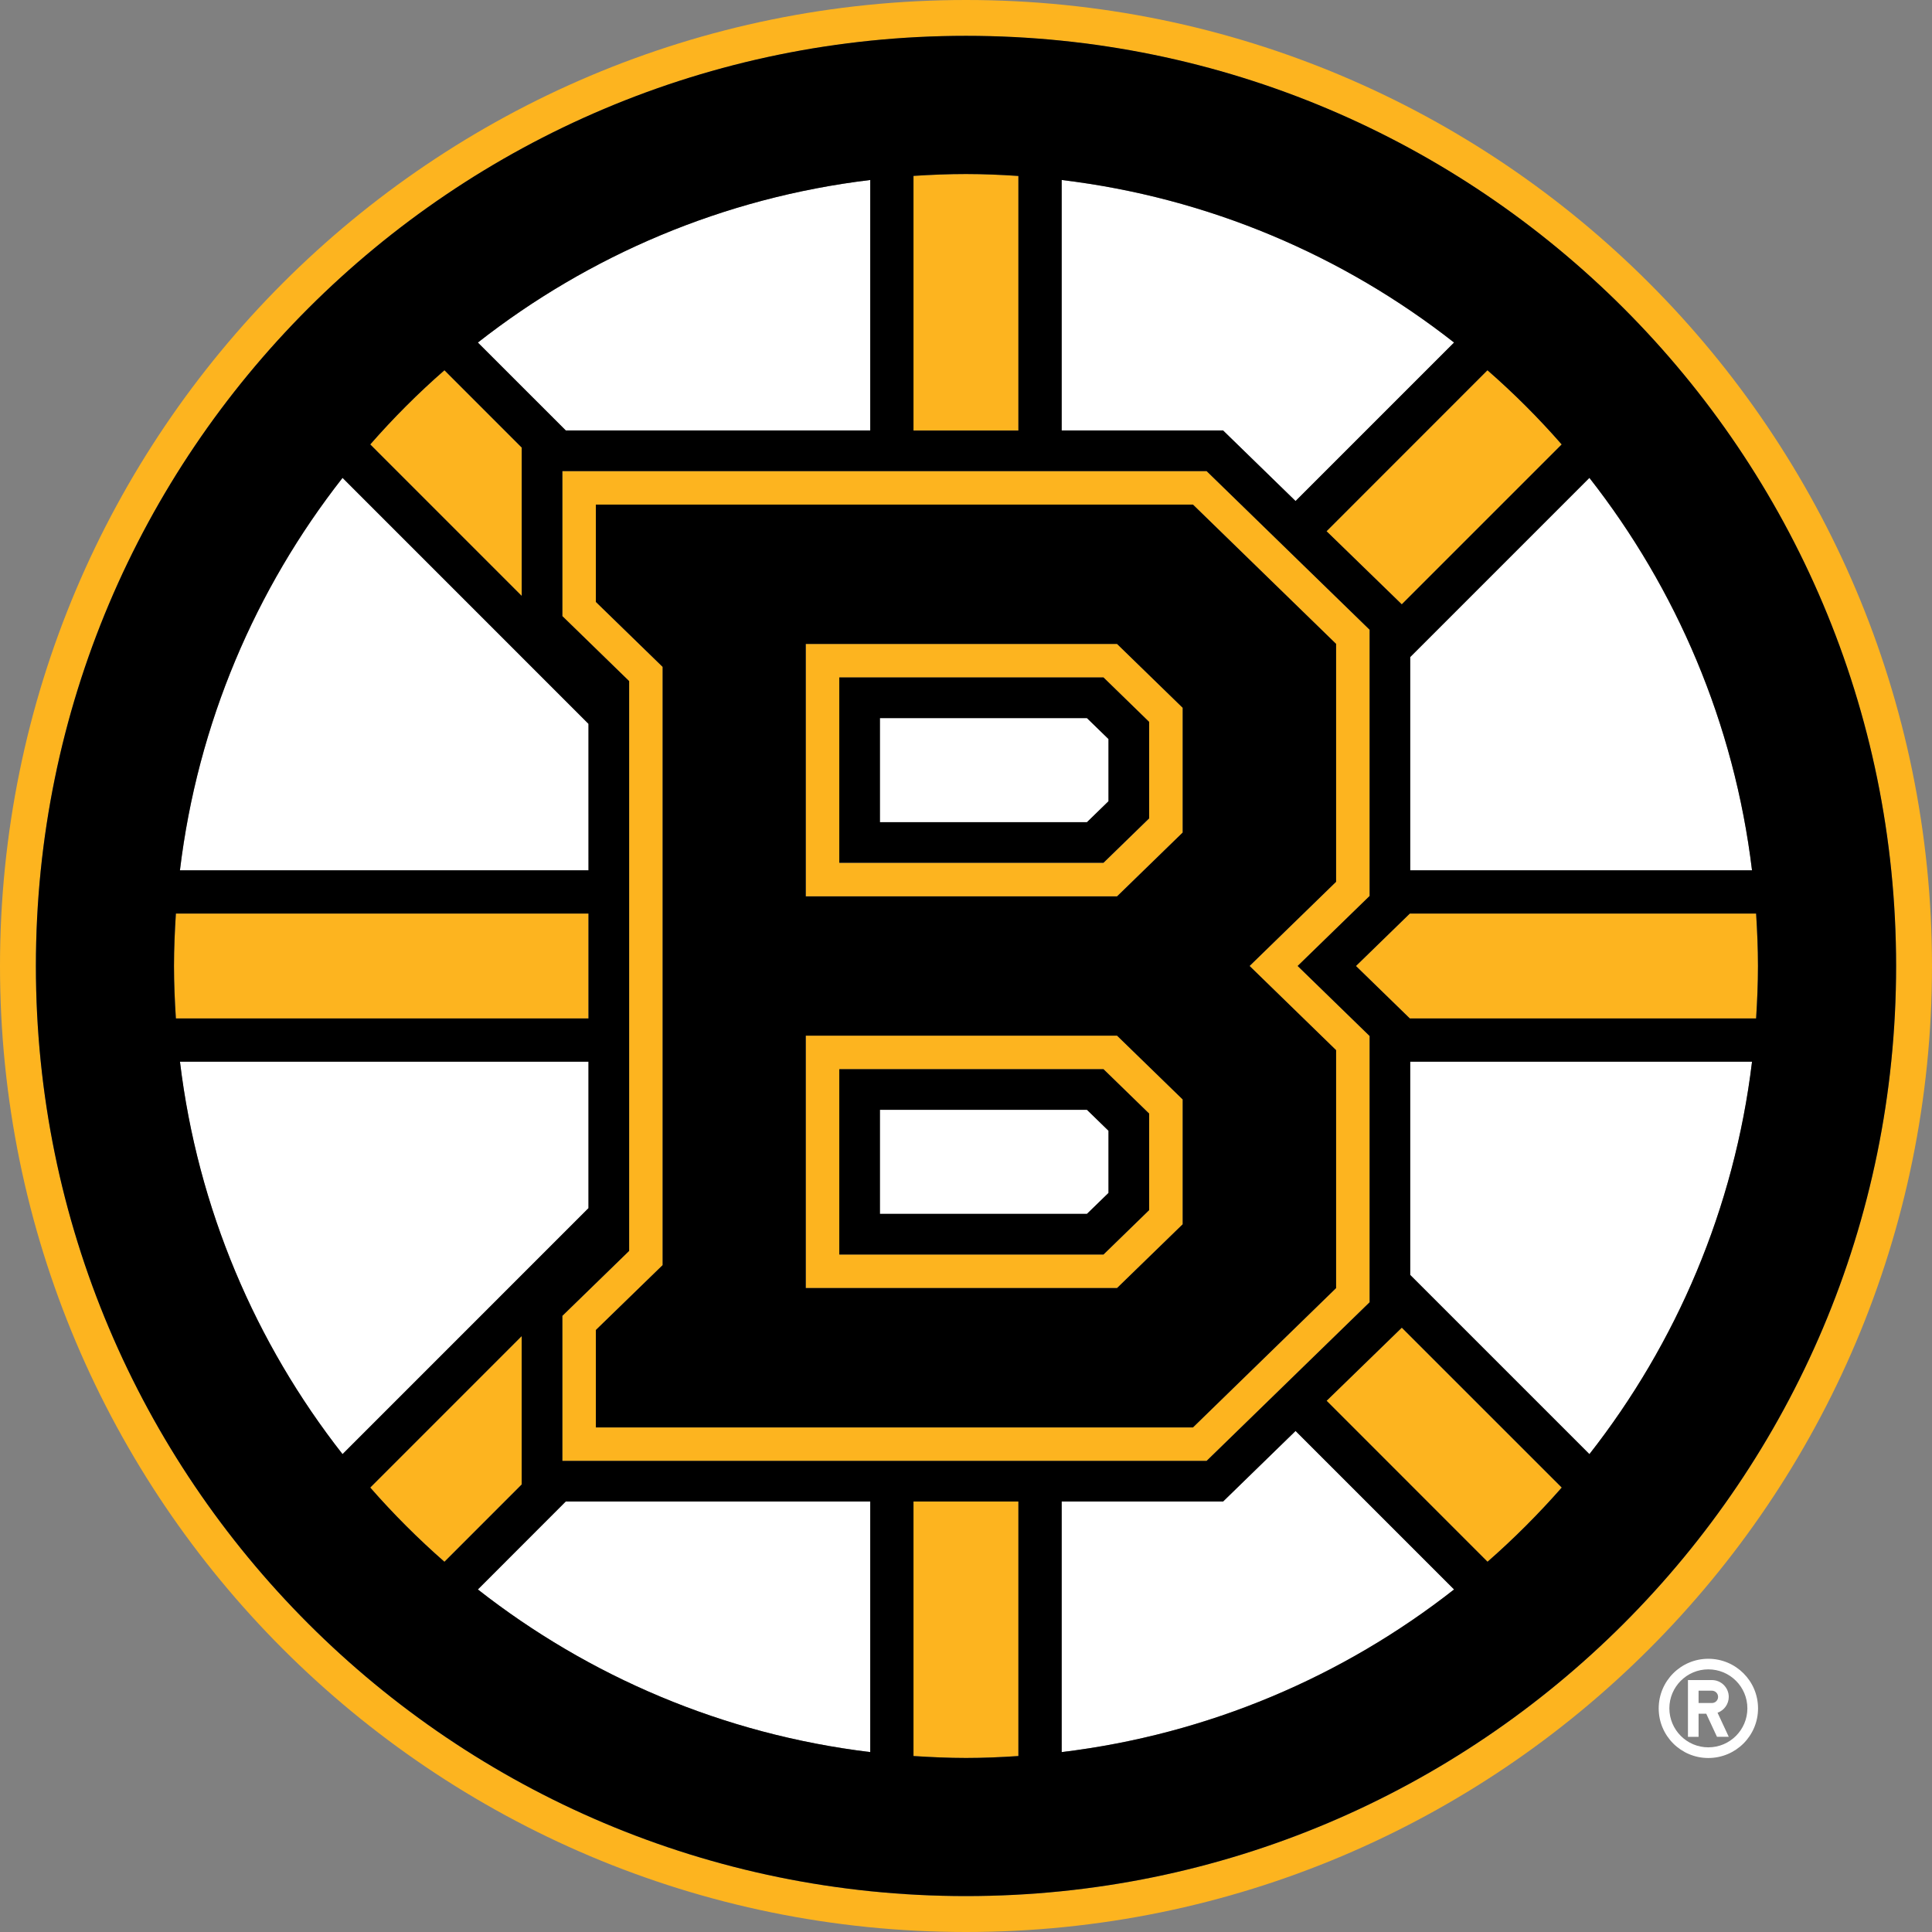
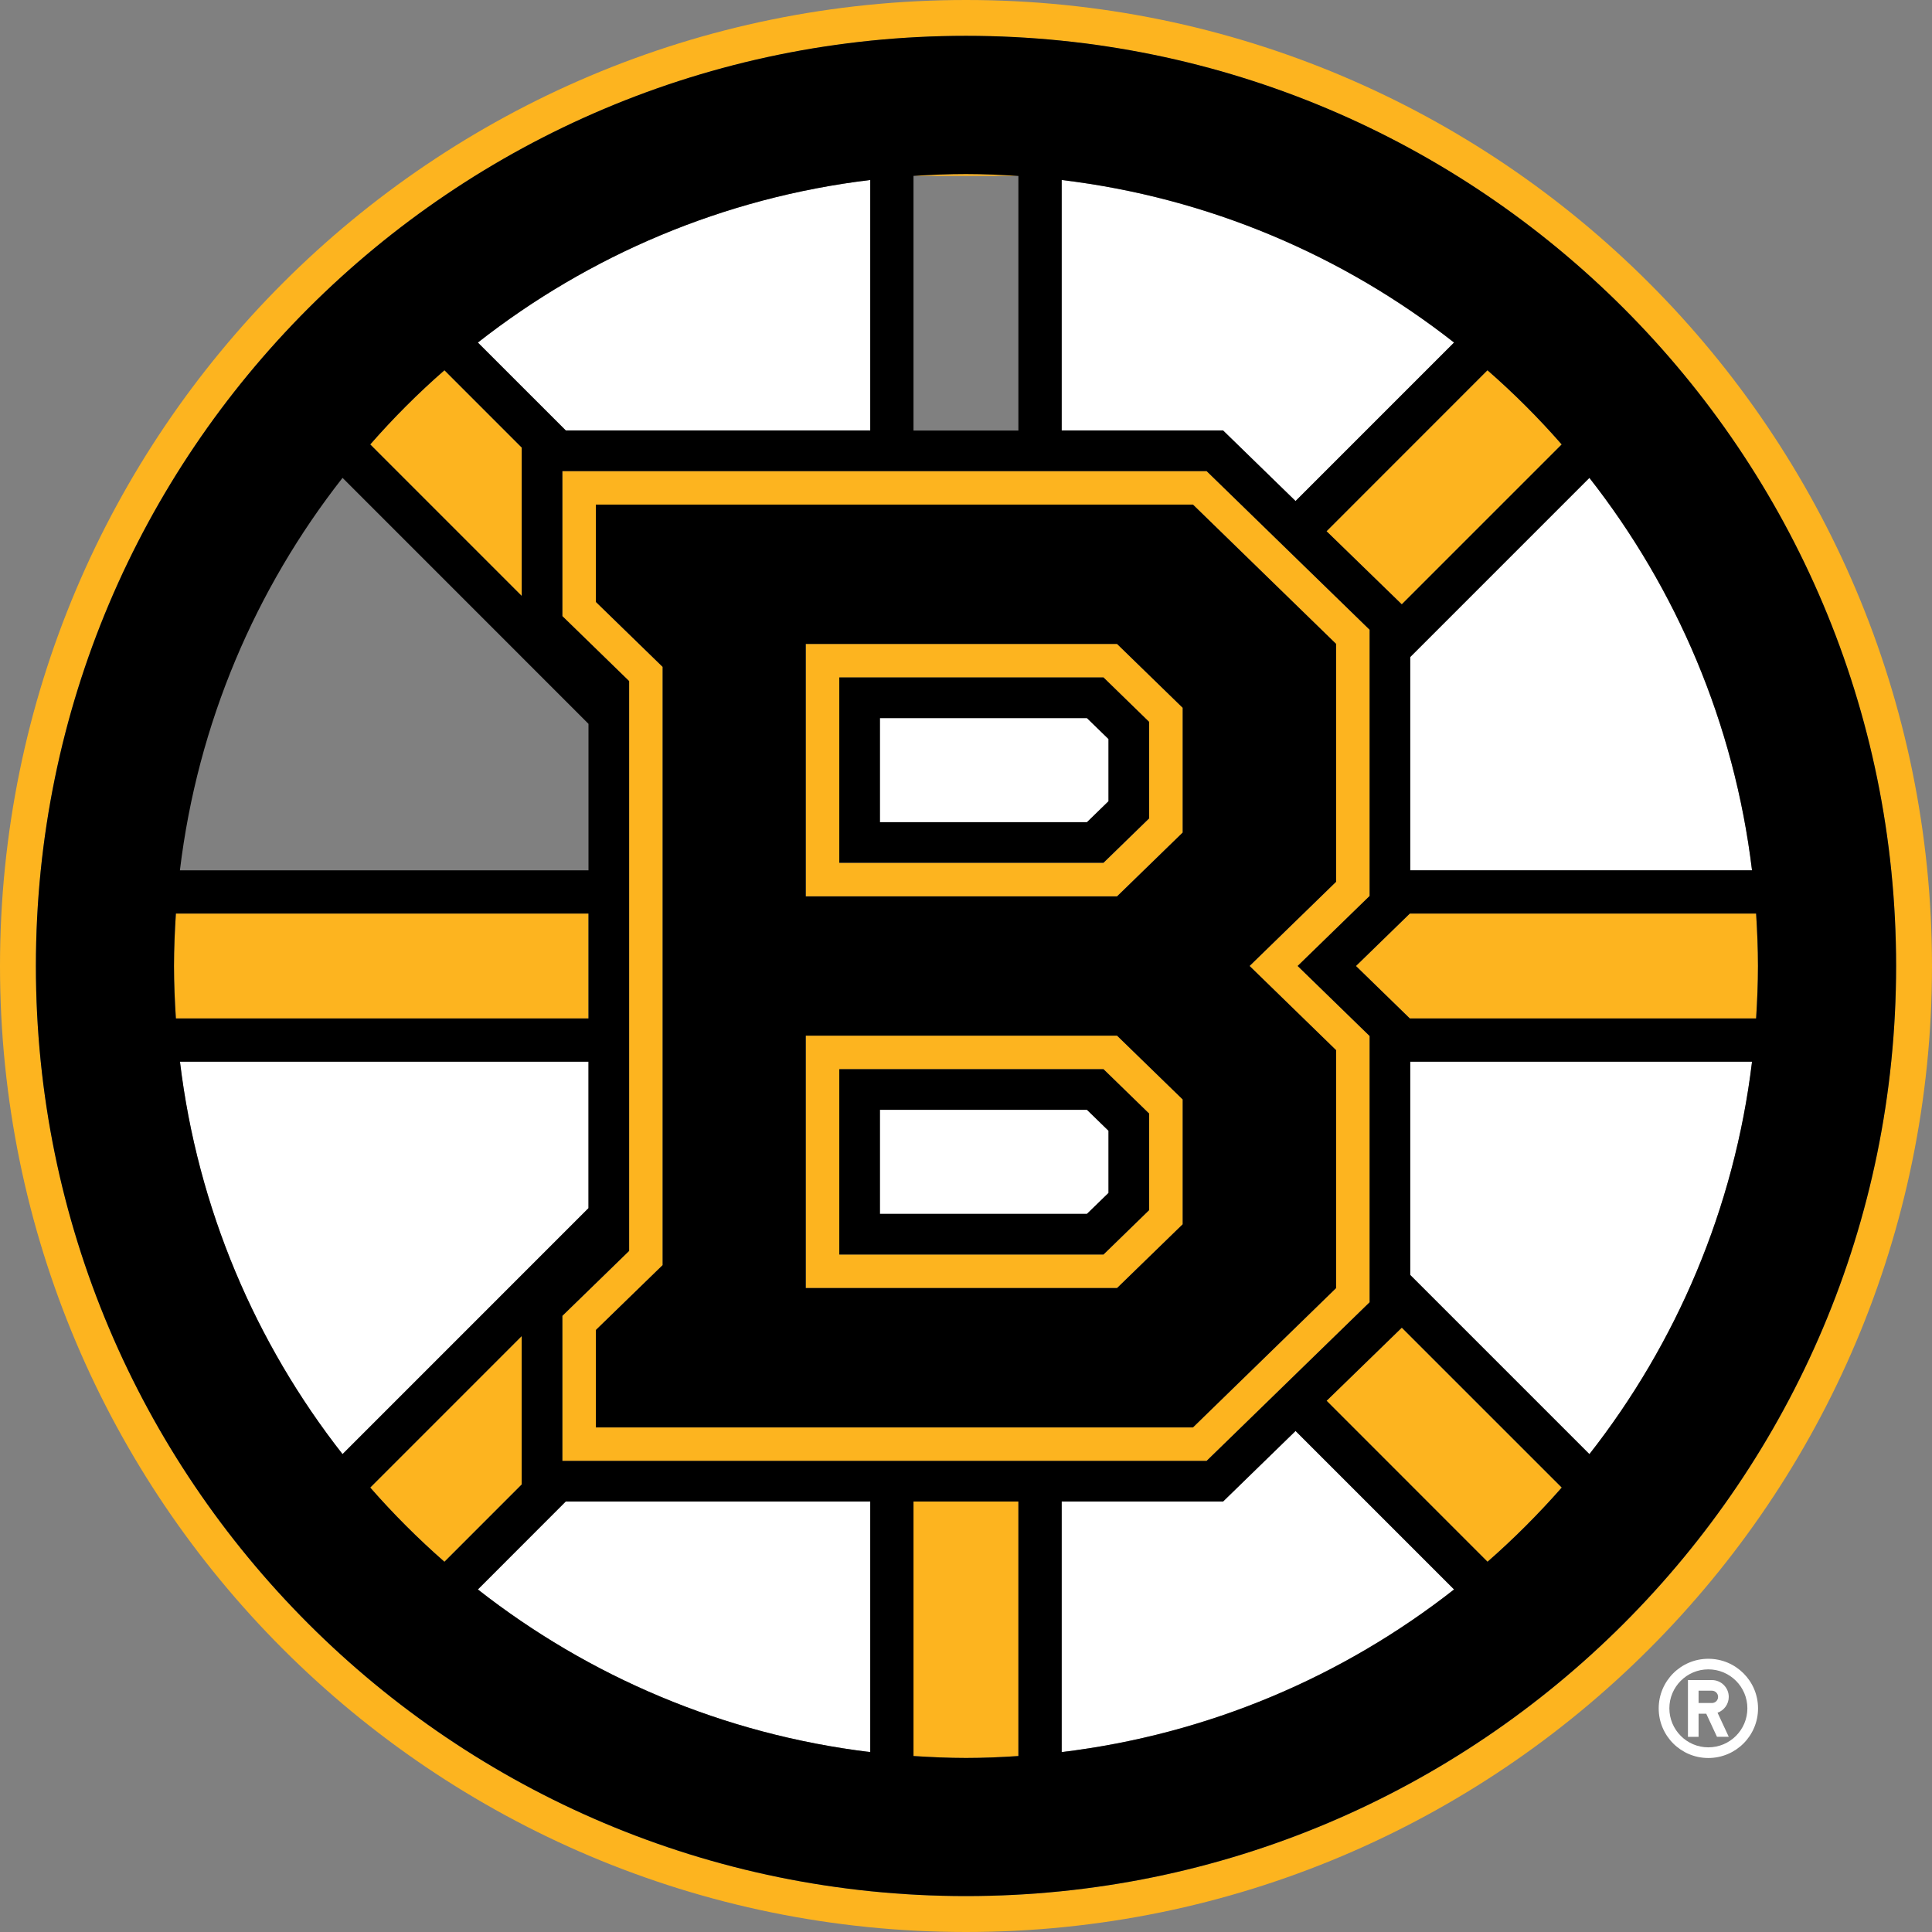
<svg xmlns="http://www.w3.org/2000/svg" width="50" height="50" viewBox="0 0 50 50" fill="none">
  <rect x="0" y="0" width="50" height="50" fill="#808080" stroke="none" />
  <g clip-path="url(#clip0_5506_115)">
    <path d="M22.522 38.86H14.641L12.367 41.135C15.236 43.384 18.718 44.884 22.522 45.344V38.86Z" fill="white" />
    <path d="M31.653 38.86H27.476V45.344C31.281 44.884 34.763 43.384 37.632 41.135L33.529 37.033L31.653 38.86Z" fill="white" />
    <path d="M15.23 31.267V27.477H4.656C5.115 31.281 6.615 34.764 8.864 37.633L15.23 31.267Z" fill="white" />
-     <path d="M15.231 18.733L8.865 12.367C6.616 15.237 5.116 18.718 4.658 22.524H15.232L15.231 18.733Z" fill="white" />
    <path d="M33.529 12.967L37.632 8.865C34.763 6.615 31.281 5.116 27.476 4.658V11.141H31.653L33.529 12.967Z" fill="white" />
    <path d="M36.496 27.477V32.996L41.134 37.633C43.384 34.764 44.883 31.281 45.344 27.477H36.496Z" fill="white" />
    <path d="M22.522 11.141V4.658C18.718 5.115 15.237 6.615 12.367 8.865L14.641 11.141H22.522Z" fill="white" />
    <path d="M36.496 22.524H45.342C44.883 18.718 43.382 15.237 41.132 12.367L36.495 17.005L36.496 22.524Z" fill="white" />
    <path d="M28.688 20.736V19.127L28.13 18.585H22.772V21.278H28.13L28.688 20.736Z" fill="white" />
    <path d="M28.688 30.874V29.264L28.13 28.722H22.772V31.416H28.13L28.688 30.874Z" fill="white" />
    <path d="M44.211 45.497C44.922 45.497 45.498 44.923 45.498 44.213C45.498 43.504 44.923 42.929 44.211 42.929C43.502 42.929 42.927 43.504 42.927 44.213C42.927 44.923 43.502 45.497 44.211 45.497ZM44.211 43.203C44.771 43.203 45.222 43.655 45.222 44.211C45.222 44.768 44.771 45.221 44.211 45.221C43.655 45.221 43.203 44.768 43.203 44.211C43.203 43.655 43.655 43.203 44.211 43.203Z" fill="white" />
    <path d="M43.959 44.35H44.157L44.435 44.948H44.74L44.45 44.325C44.618 44.266 44.74 44.104 44.74 43.915C44.74 43.675 44.544 43.48 44.304 43.48H43.684V44.949H43.959V44.35ZM43.959 43.755H44.304C44.392 43.755 44.464 43.826 44.464 43.915C44.464 44.004 44.392 44.074 44.304 44.074H43.959V43.755Z" fill="white" />
    <path d="M25 50C38.807 50 50 38.808 50 25C49.999 11.193 38.806 0 25 0C11.193 0 0 11.193 0 25C0 38.807 11.193 50 25 50ZM25 0.929C38.293 0.929 49.071 11.707 49.071 25C49.071 38.295 38.293 49.071 25 49.071C11.707 49.071 0.929 38.295 0.929 25C0.927 11.707 11.705 0.929 25 0.929Z" fill="#FDB41F" />
    <path d="M40.417 11.502C39.821 10.821 39.178 10.179 38.496 9.582L34.331 13.748L36.278 15.64L40.417 11.502Z" fill="#FDB41F" />
-     <path d="M26.356 4.553C25.907 4.523 25.456 4.503 25 4.503C24.543 4.503 24.091 4.523 23.641 4.553V11.141H26.356V4.553Z" fill="#FDB41F" />
+     <path d="M26.356 4.553C25.907 4.523 25.456 4.503 25 4.503C24.543 4.503 24.091 4.523 23.641 4.553H26.356V4.553Z" fill="#FDB41F" />
    <path d="M13.502 11.583L11.502 9.582C10.818 10.179 10.178 10.821 9.582 11.502L13.502 15.423V11.583Z" fill="#FDB41F" />
    <path d="M11.502 40.418L13.501 38.417V34.578L9.582 38.498C10.178 39.179 10.82 39.821 11.502 40.418Z" fill="#FDB41F" />
    <path d="M15.23 23.643H4.552C4.523 24.091 4.503 24.543 4.503 25C4.503 25.457 4.524 25.91 4.552 26.358H15.23V23.643Z" fill="#FDB41F" />
    <path d="M35.092 25L36.487 26.358H45.448C45.476 25.909 45.496 25.456 45.496 25C45.496 24.543 45.476 24.091 45.448 23.643H36.487L35.092 25Z" fill="#FDB41F" />
    <path d="M34.331 36.252L38.496 40.418C39.178 39.821 39.818 39.179 40.417 38.498L36.278 34.36L34.331 36.252Z" fill="#FDB41F" />
    <path d="M23.641 45.446C24.091 45.476 24.543 45.496 25 45.496C25.457 45.496 25.907 45.474 26.356 45.446V38.859H23.641V45.446Z" fill="#FDB41F" />
    <path d="M30.608 31.684V28.454L28.909 26.802H20.853V33.335H28.909L30.608 31.684ZM21.723 32.467V27.671H28.559L29.741 28.821V31.317L28.559 32.467H21.723Z" fill="#FDB41F" />
    <path d="M30.608 21.545V18.316L28.909 16.664H20.853V23.196H28.909L30.608 21.545ZM21.723 22.329V17.533H28.559L29.741 18.684V21.181L28.559 22.331H21.723V22.329Z" fill="#FDB41F" />
    <path d="M16.281 32.374L14.553 34.055V37.809H31.225L35.446 33.702V26.813L33.583 25L35.446 23.188V16.298L31.227 12.192H14.554V15.946L16.282 17.627V32.374H16.281ZM15.421 15.578V13.06H30.874L34.578 16.665V22.821L32.339 25L34.578 27.18V33.336L30.874 36.943H15.421V34.422L17.149 32.742V17.259L15.421 15.578Z" fill="#FDB41F" />
    <path d="M25 49.07C38.293 49.07 49.071 38.293 49.071 24.999C49.071 11.705 38.293 0.927 25 0.927C11.707 0.927 0.929 11.705 0.929 24.999C0.927 38.293 11.705 49.07 25 49.07ZM9.582 38.498L13.501 34.578V38.419L11.502 40.419C10.82 39.821 10.178 39.179 9.582 38.498ZM14.554 15.945V12.192H31.227L35.446 16.298V23.187L33.583 24.999L35.446 26.812V33.702L31.227 37.808H14.554V34.054L16.282 32.373V17.627L14.554 15.945ZM12.367 41.135L14.641 38.859H22.522V45.344C18.718 44.884 15.236 43.384 12.367 41.135ZM25 45.496C24.543 45.496 24.091 45.474 23.641 45.446V38.859H26.356V45.446C25.907 45.476 25.456 45.496 25 45.496ZM27.476 45.344V38.859H31.653L33.529 37.033L37.631 41.135C34.763 43.384 31.281 44.884 27.476 45.344ZM38.497 40.418L34.333 36.252L36.279 34.36L40.418 38.498C39.819 39.179 39.179 39.821 38.497 40.418ZM41.134 37.633L36.496 32.995V27.476H45.342C44.883 31.281 43.382 34.764 41.134 37.633ZM45.496 25C45.496 25.457 45.476 25.91 45.448 26.358H36.487L35.092 25L36.487 23.642H45.448C45.476 24.091 45.496 24.543 45.496 25ZM45.342 22.524H36.496V17.005L41.134 12.367C43.382 15.236 44.883 18.718 45.342 22.524ZM40.416 11.502L36.278 15.64L34.331 13.748L38.495 9.582C39.179 10.179 39.821 10.821 40.416 11.502ZM37.631 8.865L33.529 12.967L31.653 11.14H27.476V4.658C31.281 5.116 34.763 6.615 37.631 8.865ZM25 4.504C25.457 4.504 25.907 4.524 26.356 4.554V11.142H23.641V4.552C24.091 4.523 24.543 4.504 25 4.504ZM22.522 4.658V11.14H14.643L12.367 8.865C15.236 6.615 18.718 5.116 22.522 4.658ZM11.502 9.582L13.502 11.583V15.423L9.582 11.502C10.178 10.821 10.818 10.179 11.502 9.582ZM8.865 12.367L15.23 18.733V22.524H4.656C5.115 18.718 6.615 15.236 8.865 12.367ZM4.503 25C4.503 24.543 4.524 24.091 4.552 23.642H15.23V26.358H4.552C4.523 25.909 4.503 25.456 4.503 25ZM15.23 27.476V31.267L8.865 37.633C6.616 34.764 5.116 31.281 4.658 27.476H15.23Z" fill="black" />
    <path d="M29.74 18.683L28.558 17.532H21.721V22.328H28.558L29.74 21.178V18.683ZM28.688 20.736L28.13 21.279H22.772V18.584H28.13L28.688 19.126V20.736Z" fill="black" />
    <path d="M29.74 28.82L28.558 27.67H21.721V32.467H28.558L29.74 31.317V28.82ZM28.688 30.873L28.13 31.415H22.772V28.721H28.13L28.688 29.264V30.873Z" fill="black" />
    <path d="M15.421 34.42V36.941H30.874L34.578 33.335V27.178L32.339 24.999L34.578 22.82V16.664L30.874 13.059H15.421V15.578L17.149 17.259V32.741L15.421 34.42ZM20.853 16.665H28.909L30.608 18.318V21.546L28.909 23.199H20.853V16.665ZM20.853 26.802H28.909L30.608 28.454V31.684L28.909 33.335H20.853V26.802Z" fill="black" />
  </g>
  <defs>
    <clipPath id="clip0_5506_115">
      <rect width="50" height="50" fill="white" />
    </clipPath>
  </defs>
</svg>